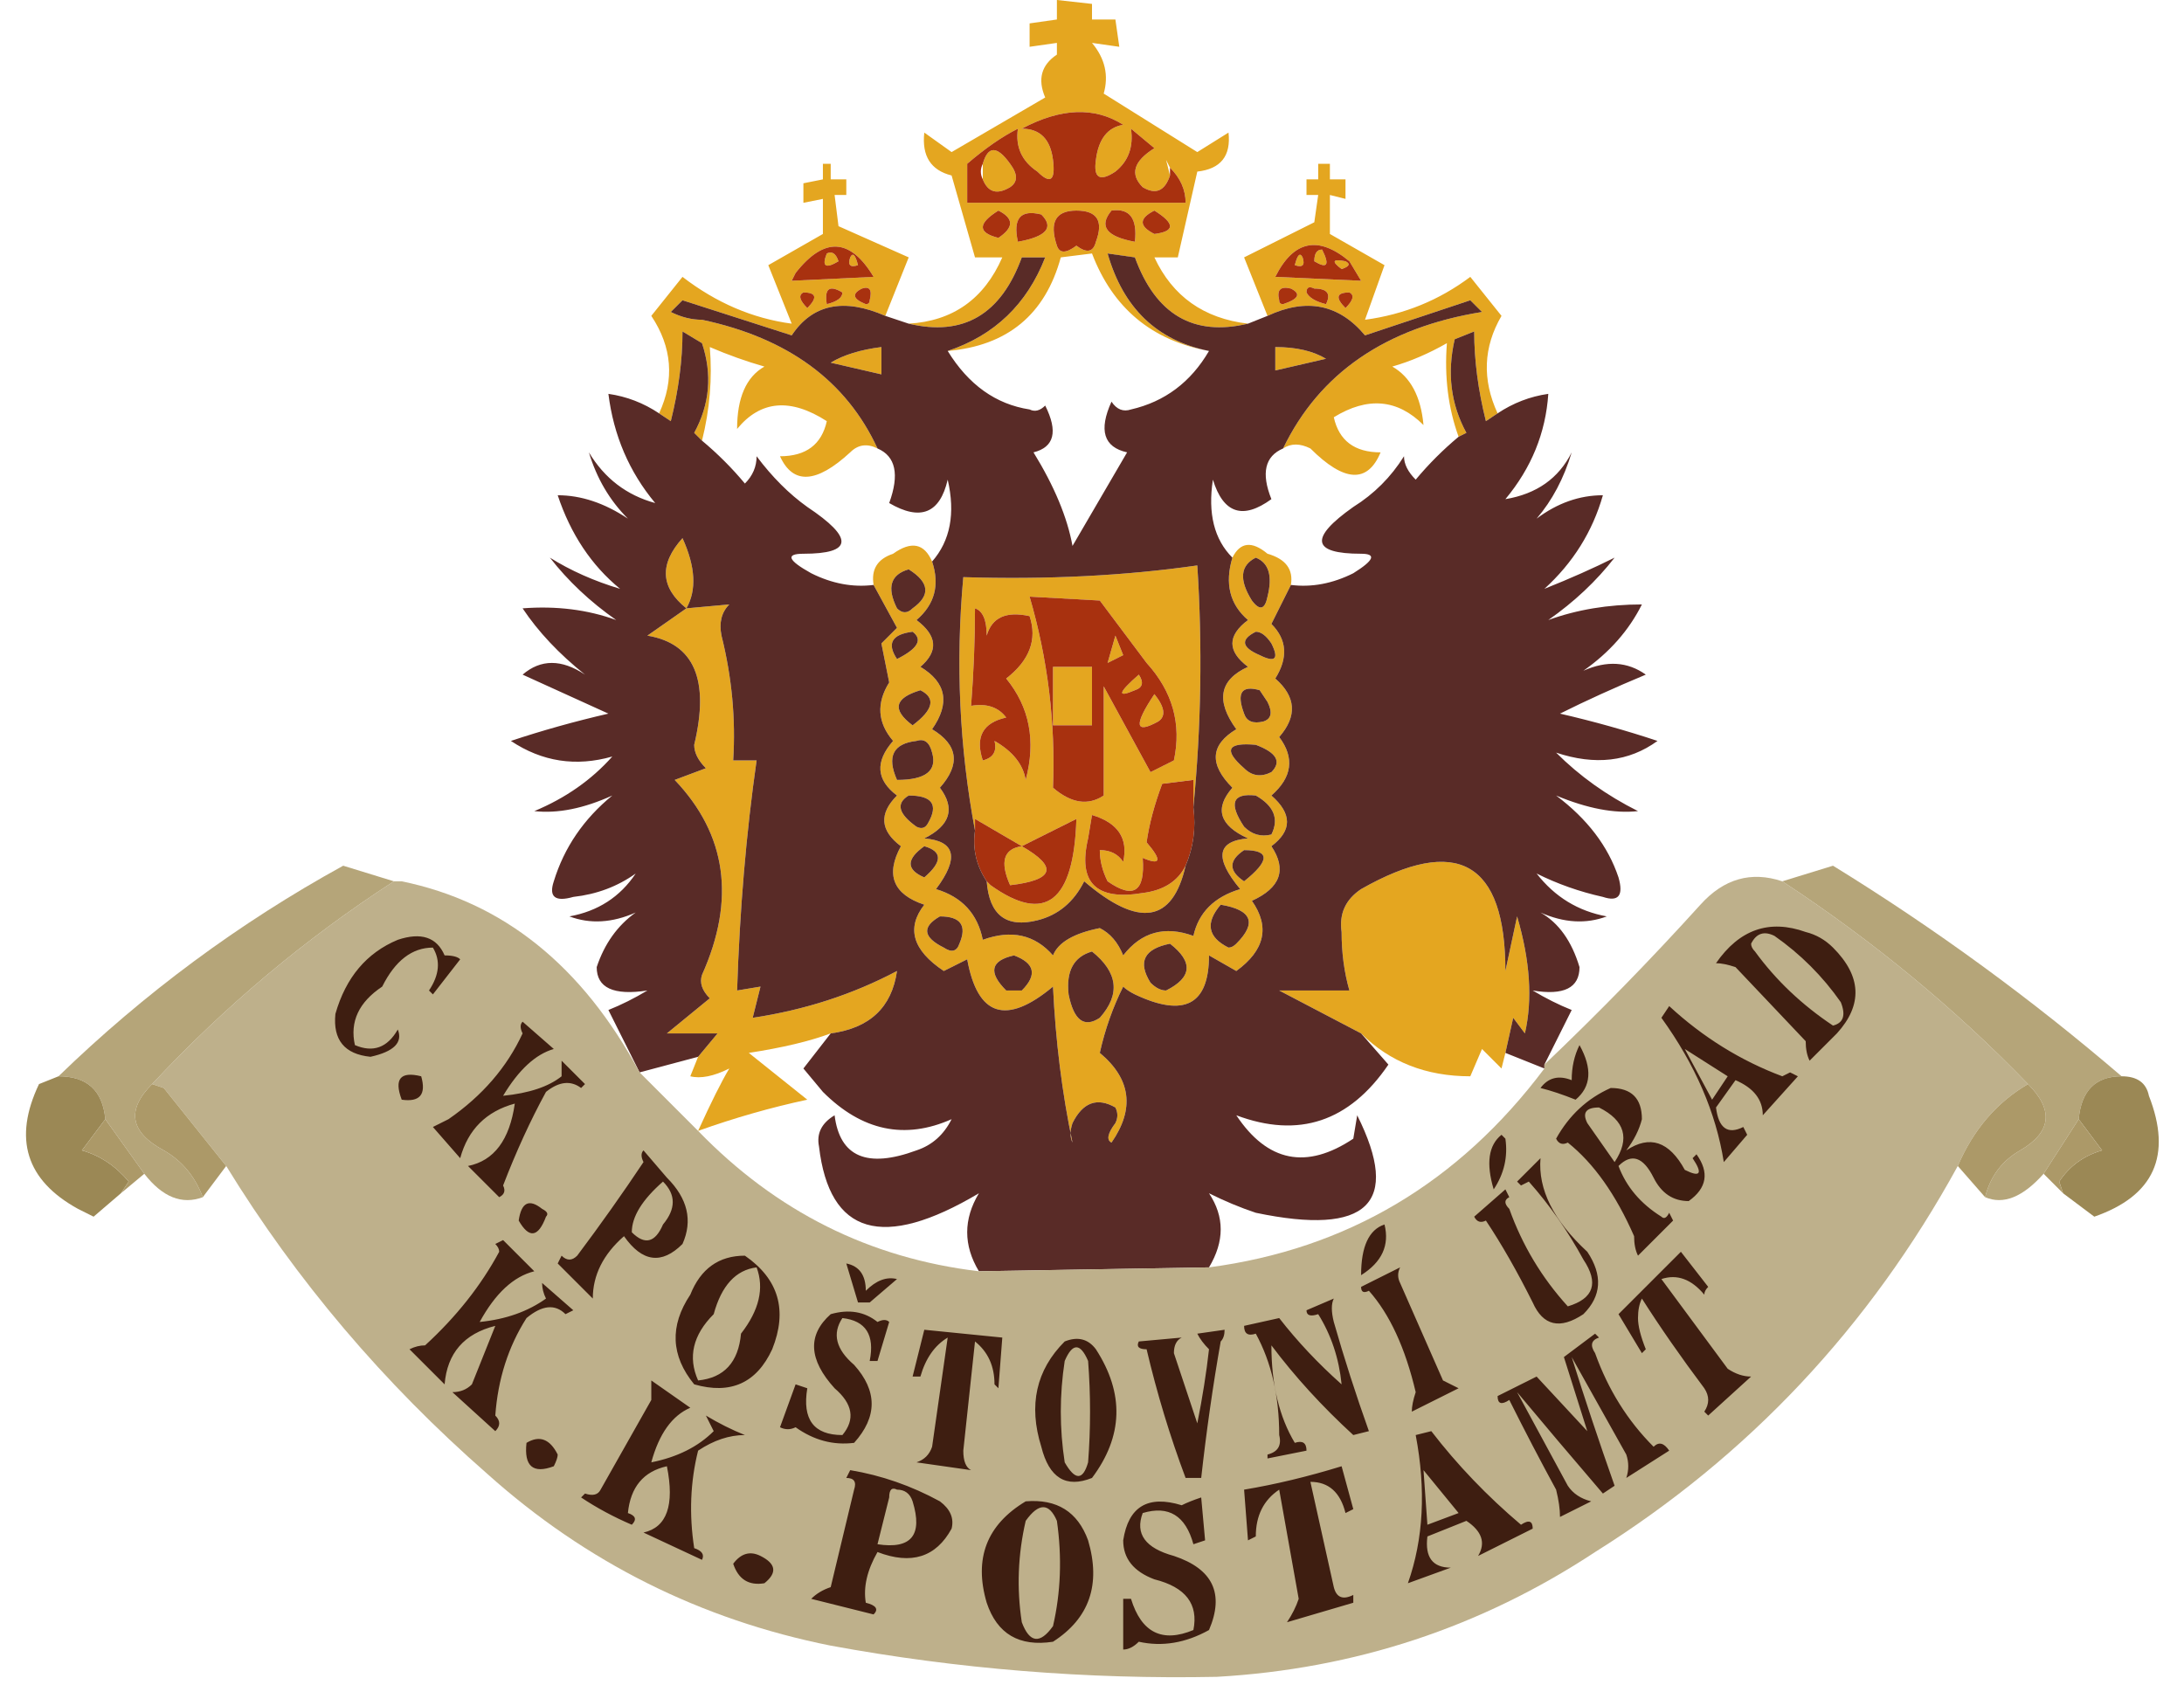
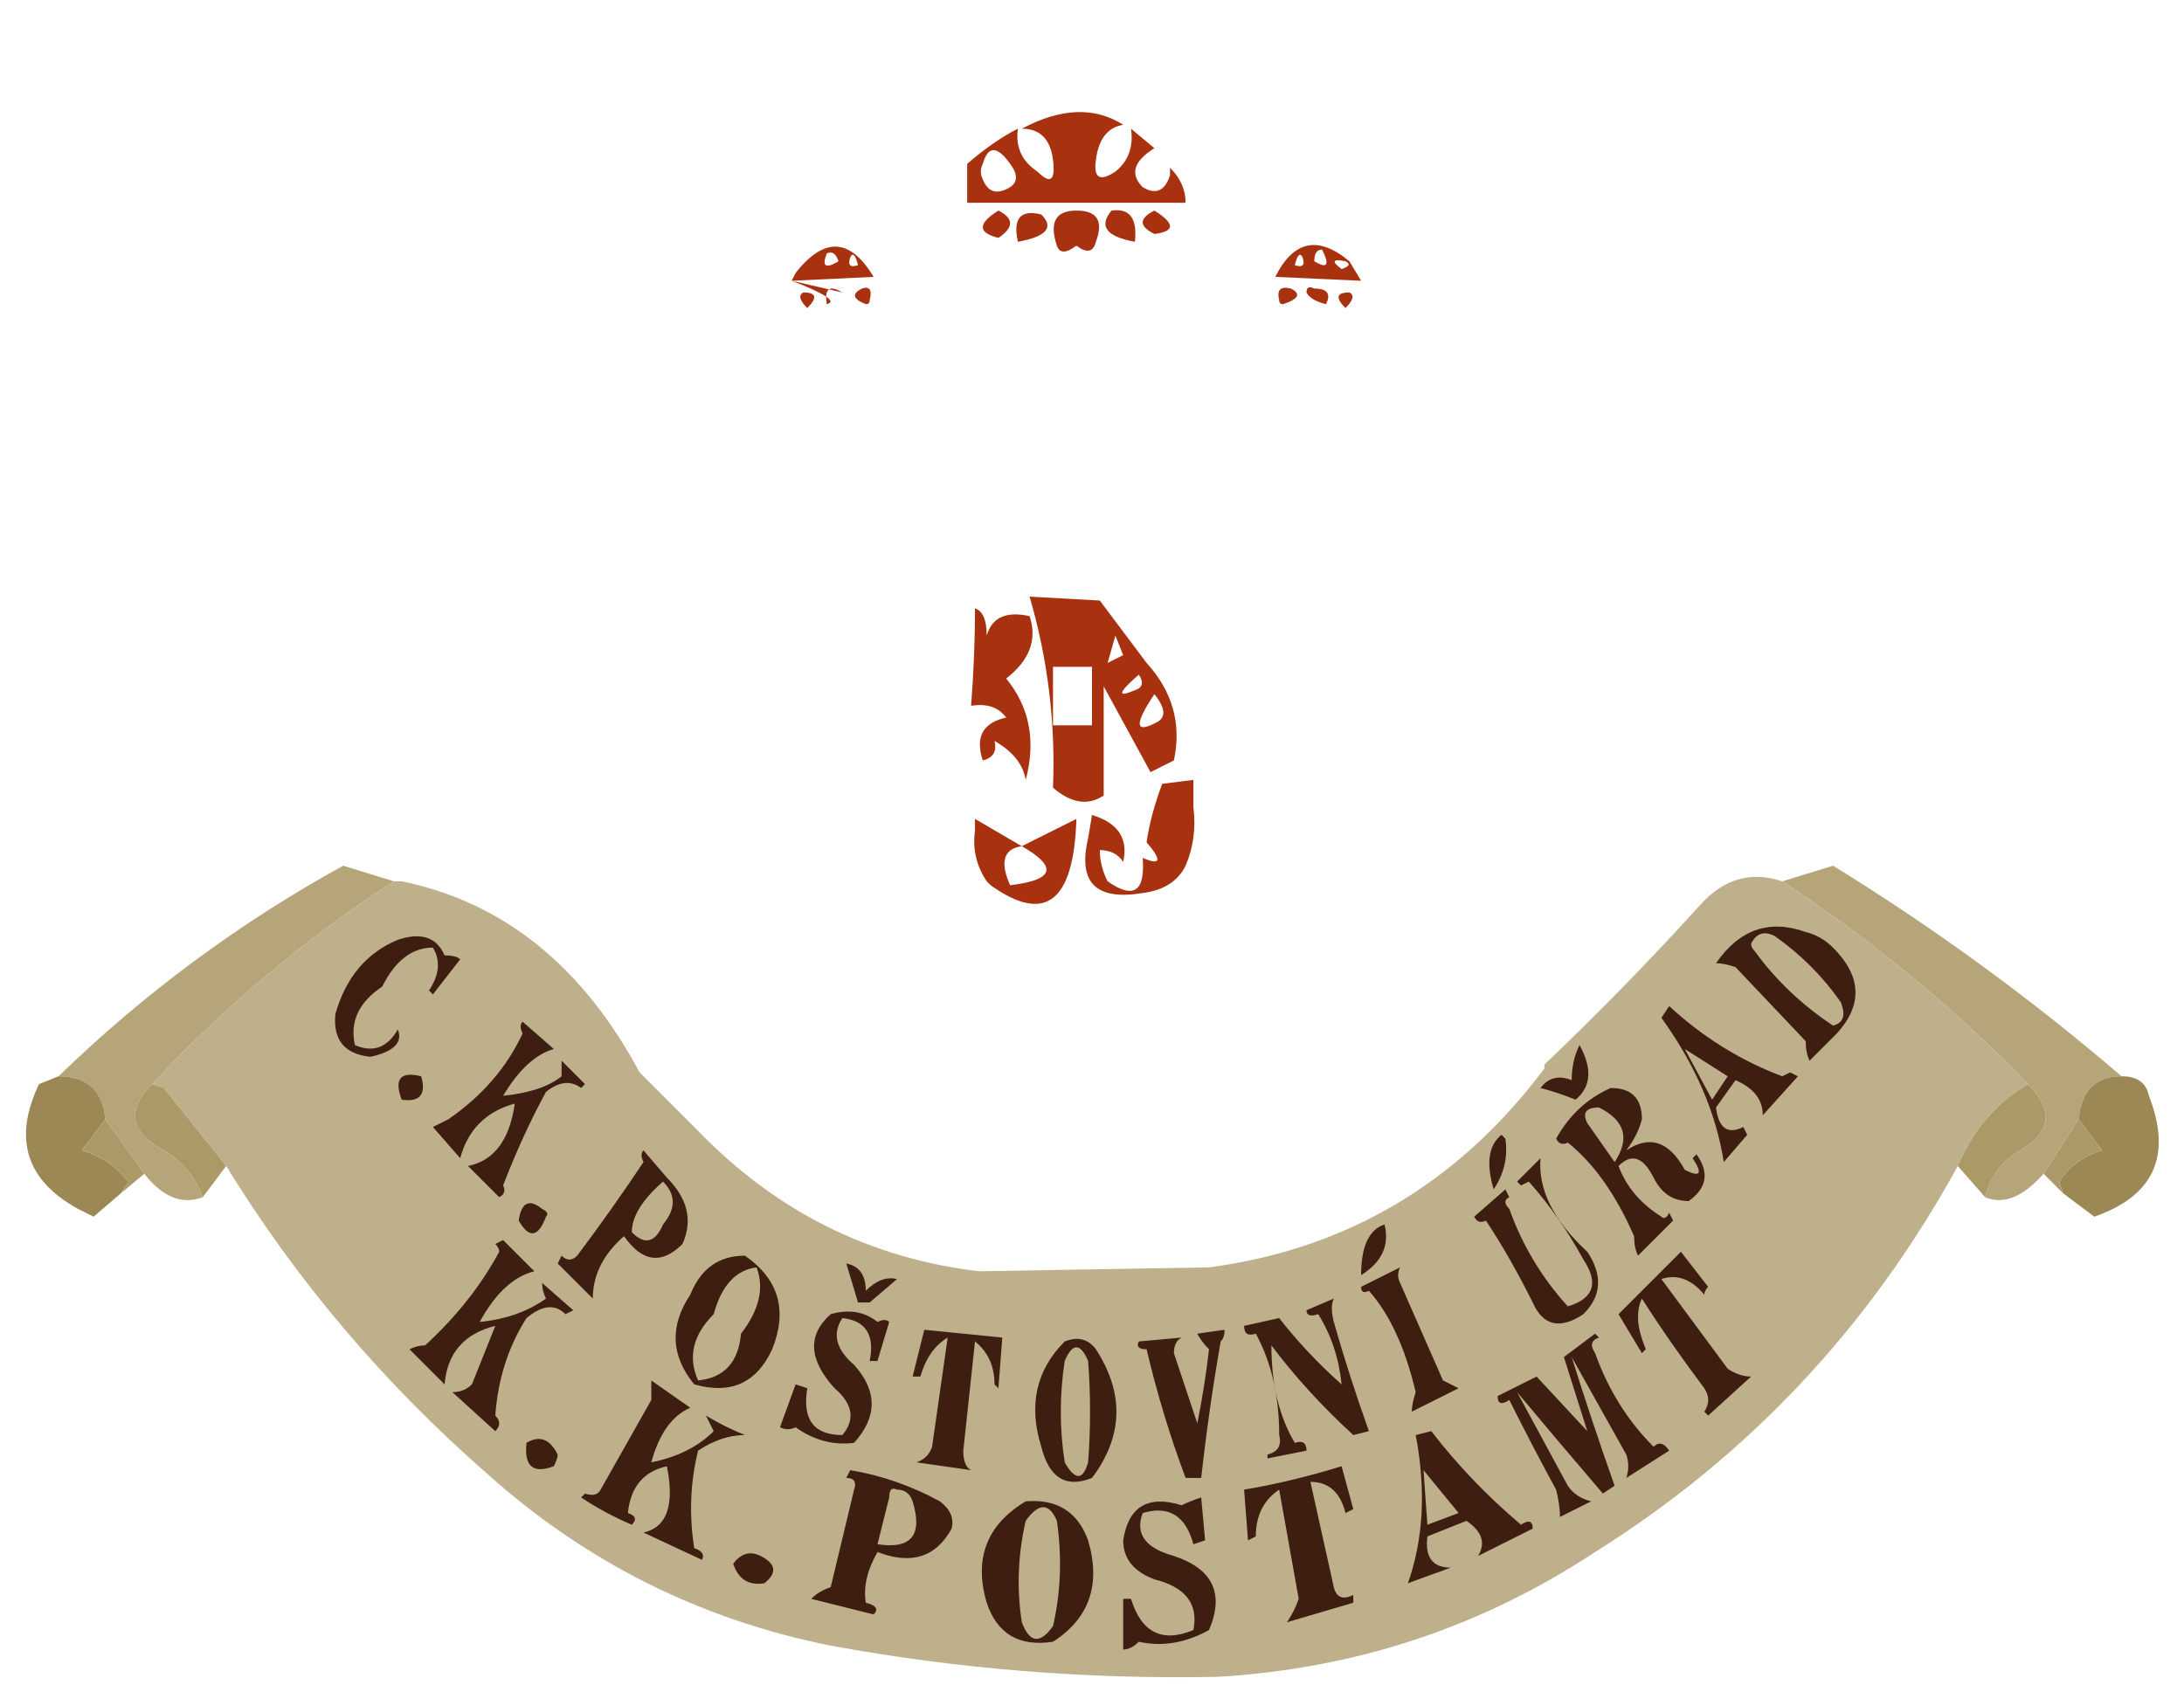
<svg xmlns="http://www.w3.org/2000/svg" height="21.6px" width="28.0px">
  <g transform="matrix(1.0, 0.0, 0.0, 1.0, 14.0, 10.75)">
-     <path d="M2.25 -6.7 L1.95 -7.45 2.85 -7.9 2.9 -8.25 2.75 -8.25 2.75 -8.45 2.9 -8.45 2.9 -8.65 3.05 -8.65 3.05 -8.45 3.25 -8.45 3.25 -8.2 3.05 -8.25 3.05 -7.75 3.75 -7.35 3.5 -6.65 Q4.25 -6.75 4.85 -7.2 L5.25 -6.7 Q4.9 -6.1 5.2 -5.45 L5.05 -5.35 Q4.9 -5.95 4.9 -6.5 L4.65 -6.4 Q4.5 -5.75 4.8 -5.2 L4.7 -5.15 Q4.5 -5.7 4.55 -6.35 4.2 -6.15 3.85 -6.05 4.2 -5.85 4.25 -5.3 3.75 -5.8 3.1 -5.4 3.2 -4.95 3.7 -4.95 3.45 -4.35 2.8 -5.0 2.6 -5.1 2.45 -5.0 3.15 -6.45 5.0 -6.75 L4.85 -6.9 3.5 -6.45 Q3.0 -7.05 2.25 -6.7 M-5.55 -5.45 Q-5.25 -6.1 -5.65 -6.7 L-5.25 -7.2 Q-4.6 -6.7 -3.85 -6.6 L-4.15 -7.35 -3.45 -7.75 -3.45 -8.2 -3.7 -8.15 -3.7 -8.4 -3.45 -8.45 -3.45 -8.65 -3.35 -8.65 -3.35 -8.45 -3.15 -8.45 -3.15 -8.25 -3.3 -8.25 -3.25 -7.85 -2.35 -7.45 -2.65 -6.7 Q-3.45 -7.05 -3.85 -6.45 L-5.25 -6.9 -5.4 -6.75 Q-5.2 -6.65 -5.0 -6.65 -3.35 -6.3 -2.75 -5.0 -2.95 -5.1 -3.1 -4.95 -3.75 -4.35 -4.0 -4.9 -3.5 -4.9 -3.4 -5.35 -4.1 -5.8 -4.55 -5.25 -4.55 -5.85 -4.2 -6.05 -4.55 -6.15 -4.9 -6.3 -4.85 -5.7 -5.0 -5.1 L-5.1 -5.2 Q-4.8 -5.75 -5.0 -6.35 L-5.25 -6.5 Q-5.25 -5.95 -5.4 -5.35 L-5.55 -5.45 M-2.35 -6.6 Q-1.5 -6.65 -1.15 -7.45 L-1.5 -7.45 -1.8 -8.5 Q-2.2 -8.6 -2.15 -9.05 L-1.8 -8.8 -0.6 -9.5 Q-0.75 -9.85 -0.45 -10.05 L-0.45 -10.2 -0.8 -10.15 -0.8 -10.45 -0.45 -10.5 -0.45 -10.75 0.0 -10.7 0.0 -10.5 0.3 -10.5 0.35 -10.15 0.0 -10.2 Q0.25 -9.9 0.15 -9.55 L1.35 -8.8 1.75 -9.05 Q1.8 -8.6 1.35 -8.55 L1.1 -7.45 0.8 -7.45 Q1.15 -6.7 2.0 -6.6 0.95 -6.35 0.55 -7.45 L0.2 -7.5 Q0.5 -6.45 1.5 -6.25 0.4 -6.45 0.0 -7.5 L-0.4 -7.45 Q-0.7 -6.35 -1.85 -6.25 -0.95 -6.55 -0.6 -7.45 L-0.9 -7.45 Q-1.3 -6.35 -2.35 -6.6 M1.0 -8.6 L0.95 -8.7 1.0 -8.5 Q0.9 -8.2 0.65 -8.35 0.4 -8.6 0.8 -8.85 L0.5 -9.1 Q0.55 -8.75 0.3 -8.55 0.0 -8.35 0.05 -8.7 0.1 -9.1 0.4 -9.15 -0.15 -9.5 -0.9 -9.1 -0.55 -9.1 -0.5 -8.7 -0.45 -8.3 -0.7 -8.55 -1.0 -8.75 -0.95 -9.1 -1.25 -8.95 -1.6 -8.65 L-1.6 -8.15 1.2 -8.15 Q1.2 -8.4 1.0 -8.6 M0.25 -8.05 Q0.0 -7.75 0.55 -7.65 0.6 -8.1 0.25 -8.05 M0.8 -8.05 Q0.5 -7.9 0.8 -7.75 1.2 -7.8 0.8 -8.05 M0.05 -7.65 Q0.2 -8.05 -0.2 -8.05 -0.6 -8.05 -0.45 -7.6 -0.4 -7.45 -0.2 -7.6 0.0 -7.45 0.05 -7.65 M2.4 -6.9 Q2.4 -6.85 2.45 -6.85 2.75 -6.95 2.55 -7.05 2.35 -7.1 2.4 -6.9 M2.6 -7.35 Q2.65 -7.55 2.7 -7.45 2.75 -7.3 2.6 -7.35 M2.85 -7.4 Q2.85 -7.55 2.95 -7.55 3.1 -7.25 2.85 -7.4 M3.25 -7.4 Q3.35 -7.35 3.2 -7.3 3.0 -7.45 3.25 -7.4 M3.45 -7.15 L3.3 -7.4 Q2.7 -7.9 2.35 -7.2 L3.45 -7.15 M2.75 -7.0 Q2.8 -6.9 3.0 -6.85 3.1 -7.05 2.85 -7.05 2.75 -7.1 2.75 -7.0 M3.3 -7.0 Q3.05 -7.0 3.25 -6.8 3.4 -6.95 3.3 -7.0 M2.55 -3.25 L2.3 -2.75 Q2.6 -2.45 2.35 -2.05 2.75 -1.7 2.4 -1.3 2.7 -0.9 2.3 -0.55 2.7 -0.2 2.3 0.1 2.6 0.55 2.05 0.8 2.4 1.3 1.85 1.7 L1.5 1.5 Q1.5 2.45 0.55 2.0 0.45 1.95 0.4 1.9 0.2 2.3 0.1 2.75 0.7 3.25 0.25 3.9 0.15 3.85 0.3 3.65 0.35 3.55 0.3 3.45 -0.05 3.25 -0.25 3.65 -0.3 3.8 -0.25 3.9 -0.45 2.95 -0.5 1.9 -1.4 2.65 -1.6 1.55 L-1.9 1.7 Q-2.5 1.3 -2.15 0.85 -2.75 0.65 -2.45 0.1 -2.85 -0.2 -2.5 -0.55 -2.9 -0.85 -2.55 -1.25 -2.85 -1.6 -2.6 -2.0 L-2.7 -2.5 -2.5 -2.7 -2.8 -3.25 Q-2.85 -3.55 -2.55 -3.65 -2.2 -3.9 -2.05 -3.55 -1.9 -3.1 -2.25 -2.8 -1.85 -2.5 -2.2 -2.2 -1.7 -1.9 -2.05 -1.4 -1.55 -1.1 -1.95 -0.65 -1.65 -0.25 -2.15 0.0 -1.55 0.05 -2.0 0.65 -1.5 0.8 -1.4 1.3 -0.85 1.1 -0.5 1.5 -0.4 1.25 0.1 1.15 0.3 1.25 0.4 1.5 0.75 1.05 1.3 1.25 1.4 0.8 1.9 0.65 1.4 0.05 2.0 0.0 1.45 -0.25 1.8 -0.65 1.35 -1.1 1.85 -1.4 1.45 -1.95 2.0 -2.2 1.6 -2.5 2.0 -2.8 1.65 -3.1 1.8 -3.6 1.95 -3.9 2.25 -3.65 2.6 -3.55 2.55 -3.25 M-1.5 -0.1 Q-1.8 -1.7 -1.65 -3.35 -0.05 -3.3 1.35 -3.5 1.45 -1.95 1.3 -0.4 L1.3 -0.75 0.9 -0.7 Q0.75 -0.3 0.7 0.05 1.0 0.4 0.65 0.25 0.7 0.9 0.2 0.55 0.1 0.35 0.1 0.15 0.3 0.15 0.4 0.3 0.5 -0.15 0.0 -0.3 L-0.05 0.0 Q-0.25 0.85 0.65 0.7 1.05 0.65 1.2 0.35 0.95 1.45 -0.1 0.55 -0.3 0.95 -0.7 1.05 -1.3 1.2 -1.35 0.55 L-1.3 0.6 Q-0.25 1.35 -0.2 -0.25 L-0.9 0.1 -1.5 -0.25 -1.5 -0.1 M2.25 -3.1 Q2.35 -3.5 2.1 -3.6 1.8 -3.45 2.05 -3.05 2.2 -2.85 2.25 -3.1 M2.25 -1.75 L2.15 -1.9 Q1.8 -2.0 1.95 -1.6 2.0 -1.45 2.2 -1.5 2.35 -1.55 2.25 -1.75 M2.15 -2.35 Q2.45 -2.2 2.3 -2.5 2.2 -2.65 2.1 -2.65 1.8 -2.5 2.15 -2.35 M0.2 -2.25 L0.3 -2.6 0.4 -2.35 0.2 -2.25 M0.7 -2.25 L0.1 -3.05 -0.8 -3.1 Q-0.45 -1.9 -0.5 -0.65 -0.15 -0.35 0.15 -0.55 L0.15 -1.95 0.75 -0.85 1.05 -1.0 Q1.2 -1.7 0.7 -2.25 M0.6 -2.1 Q0.7 -1.95 0.55 -1.9 0.2 -1.75 0.6 -2.1 M2.3 -0.05 Q2.45 -0.35 2.1 -0.55 1.65 -0.6 1.95 -0.15 2.1 0.0 2.3 -0.05 M2.3 -0.85 Q2.5 -1.05 2.1 -1.2 1.55 -1.25 1.95 -0.9 2.1 -0.75 2.3 -0.85 M0.85 -1.5 Q0.4 -1.25 0.8 -1.85 1.0 -1.6 0.85 -1.5 M0.0 -1.45 L-0.5 -1.45 -0.5 -2.2 0.0 -2.2 0.0 -1.45 M3.0 -6.15 L2.35 -6.0 2.35 -6.3 Q2.75 -6.3 3.0 -6.15 M5.3 2.75 L5.25 2.95 5.0 2.7 4.85 3.05 Q4.0 3.05 3.45 2.5 L2.4 1.95 3.3 1.95 Q3.2 1.6 3.2 1.2 3.15 0.85 3.45 0.65 5.3 -0.4 5.3 1.7 L5.45 1.0 Q5.7 1.85 5.55 2.5 L5.4 2.3 5.3 2.75 M0.1 2.3 Q0.5 1.85 0.0 1.45 -0.35 1.55 -0.3 2.0 -0.2 2.5 0.1 2.3 M1.0 1.35 Q0.5 1.45 0.75 1.85 0.85 1.95 0.95 1.95 1.45 1.7 1.0 1.35 M1.75 1.4 Q1.8 1.4 1.85 1.35 2.25 0.95 1.65 0.85 1.35 1.2 1.75 1.4 M1.95 0.15 Q1.65 0.35 1.95 0.55 2.45 0.15 1.95 0.15 M-3.85 -7.15 L-2.8 -7.2 Q-3.25 -7.95 -3.8 -7.25 L-3.85 -7.15 M-3.1 -7.45 Q-3.05 -7.55 -3.0 -7.35 -3.15 -7.3 -3.1 -7.45 M-3.4 -7.5 Q-3.3 -7.55 -3.25 -7.4 -3.5 -7.25 -3.4 -7.5 M-3.2 -7.0 Q-3.45 -7.15 -3.4 -6.85 -3.2 -6.9 -3.2 -7.0 M-3.5 -7.4 Q-3.8 -7.25 -3.5 -7.4 M-2.85 -6.9 Q-2.8 -7.1 -2.95 -7.05 -3.15 -6.95 -2.9 -6.85 -2.85 -6.85 -2.85 -6.9 M-1.2 -7.7 Q-0.9 -7.9 -1.2 -8.05 -1.6 -7.8 -1.2 -7.7 M-0.65 -8.0 Q-1.05 -8.1 -0.95 -7.65 -0.4 -7.75 -0.65 -8.0 M-3.65 -6.8 Q-3.45 -7.0 -3.7 -7.0 -3.8 -6.95 -3.65 -6.8 M-1.4 -8.65 Q-1.3 -9.0 -1.05 -8.65 -0.9 -8.45 -1.05 -8.35 -1.3 -8.2 -1.4 -8.45 L-1.4 -8.65 M-5.05 2.8 L-4.8 2.5 -5.45 2.5 -4.9 2.05 Q-5.05 1.9 -5.0 1.75 -4.35 0.3 -5.35 -0.75 L-4.95 -0.9 Q-5.1 -1.05 -5.1 -1.2 -4.8 -2.45 -5.7 -2.6 L-5.2 -2.95 Q-5.7 -3.35 -5.25 -3.85 -5.0 -3.3 -5.2 -2.95 L-4.65 -3.0 Q-4.8 -2.85 -4.75 -2.6 -4.55 -1.8 -4.6 -1.0 L-4.3 -1.0 Q-4.5 0.4 -4.55 1.95 L-4.25 1.9 -4.35 2.3 Q-3.35 2.15 -2.5 1.7 -2.6 2.4 -3.35 2.5 -3.75 2.65 -4.4 2.75 L-3.65 3.35 Q-4.35 3.5 -5.05 3.75 -4.8 3.2 -4.65 2.95 -4.95 3.1 -5.15 3.05 L-5.05 2.8 M-2.7 -5.95 L-3.35 -6.1 Q-3.1 -6.25 -2.7 -6.3 L-2.7 -5.95 M-1.1 -2.05 Q-0.65 -2.4 -0.8 -2.85 -1.25 -2.95 -1.35 -2.6 -1.35 -2.9 -1.5 -2.95 -1.5 -2.35 -1.55 -1.7 -1.25 -1.75 -1.1 -1.55 -1.55 -1.45 -1.4 -1.0 -1.2 -1.05 -1.25 -1.25 -0.9 -1.05 -0.85 -0.75 -0.65 -1.5 -1.1 -2.05 M-2.2 -1.9 Q-2.7 -1.75 -2.3 -1.45 -1.9 -1.75 -2.2 -1.9 M-2.35 -0.55 Q-2.6 -0.4 -2.25 -0.15 -2.15 -0.1 -2.1 -0.2 -1.9 -0.55 -2.35 -0.55 M-2.05 -1.1 Q-2.1 -1.3 -2.25 -1.25 -2.7 -1.2 -2.5 -0.75 -1.95 -0.75 -2.05 -1.1 M-2.5 -2.3 Q-2.1 -2.5 -2.3 -2.65 -2.7 -2.6 -2.5 -2.3 M-2.5 -2.95 Q-2.4 -2.85 -2.3 -2.95 -1.95 -3.2 -2.35 -3.45 -2.7 -3.35 -2.5 -2.95 M-0.9 0.1 Q-0.2 0.5 -1.05 0.6 -1.25 0.15 -0.9 0.1 M-1.1 1.95 L-0.9 1.95 Q-0.6 1.65 -1.0 1.5 -1.45 1.6 -1.1 1.95 M-1.95 1.0 Q-2.3 1.2 -1.9 1.4 -1.75 1.5 -1.7 1.35 -1.55 1.0 -1.95 1.0 M-2.15 0.5 Q-1.8 0.2 -2.15 0.1 -2.5 0.35 -2.15 0.5" fill="#e4a620" fill-rule="evenodd" stroke="none" />
-     <path d="M1.0 -8.6 Q1.2 -8.4 1.2 -8.15 L-1.6 -8.15 -1.6 -8.65 Q-1.25 -8.95 -0.95 -9.1 -1.0 -8.75 -0.7 -8.55 -0.45 -8.3 -0.5 -8.7 -0.55 -9.1 -0.9 -9.1 -0.15 -9.5 0.4 -9.15 0.1 -9.1 0.05 -8.7 0.0 -8.35 0.3 -8.55 0.55 -8.75 0.5 -9.1 L0.8 -8.85 Q0.4 -8.6 0.65 -8.35 0.9 -8.2 1.0 -8.5 L1.0 -8.6 M0.8 -8.05 Q1.2 -7.8 0.8 -7.75 0.5 -7.9 0.8 -8.05 M0.25 -8.05 Q0.6 -8.1 0.55 -7.65 0.0 -7.75 0.25 -8.05 M2.4 -6.9 Q2.35 -7.1 2.55 -7.05 2.75 -6.95 2.45 -6.85 2.4 -6.85 2.4 -6.9 M0.05 -7.65 Q0.0 -7.45 -0.2 -7.6 -0.4 -7.45 -0.45 -7.6 -0.6 -8.05 -0.2 -8.05 0.2 -8.05 0.05 -7.65 M3.45 -7.15 L2.35 -7.2 Q2.7 -7.9 3.3 -7.4 L3.45 -7.15 M3.25 -7.4 Q3.0 -7.45 3.2 -7.3 3.35 -7.35 3.25 -7.4 M2.85 -7.4 Q3.1 -7.25 2.95 -7.55 2.85 -7.55 2.85 -7.4 M2.6 -7.35 Q2.75 -7.3 2.7 -7.45 2.65 -7.55 2.6 -7.35 M3.3 -7.0 Q3.4 -6.95 3.25 -6.8 3.05 -7.0 3.3 -7.0 M2.75 -7.0 Q2.75 -7.1 2.85 -7.05 3.1 -7.05 3.0 -6.85 2.8 -6.9 2.75 -7.0 M-1.5 -0.1 L-1.5 -0.25 -0.9 0.1 -0.2 -0.25 Q-0.25 1.35 -1.3 0.6 L-1.35 0.55 Q-1.55 0.25 -1.5 -0.1 M1.2 0.35 Q1.05 0.65 0.65 0.7 -0.25 0.85 -0.05 0.0 L0.0 -0.3 Q0.5 -0.15 0.4 0.3 0.3 0.15 0.1 0.15 0.1 0.35 0.2 0.55 0.7 0.9 0.65 0.25 1.0 0.4 0.7 0.05 0.75 -0.3 0.9 -0.7 L1.3 -0.75 1.3 -0.4 Q1.35 0.0 1.2 0.35 M0.6 -2.1 Q0.2 -1.75 0.55 -1.9 0.7 -1.95 0.6 -2.1 M0.7 -2.25 Q1.2 -1.7 1.05 -1.0 L0.75 -0.85 0.15 -1.95 0.15 -0.55 Q-0.15 -0.35 -0.5 -0.65 -0.45 -1.9 -0.8 -3.1 L0.1 -3.05 0.7 -2.25 M0.2 -2.25 L0.4 -2.35 0.3 -2.6 0.2 -2.25 M0.0 -1.45 L0.0 -2.2 -0.5 -2.2 -0.5 -1.45 0.0 -1.45 M0.85 -1.5 Q1.0 -1.6 0.8 -1.85 0.4 -1.25 0.85 -1.5 M-3.4 -7.5 Q-3.5 -7.25 -3.25 -7.4 -3.3 -7.55 -3.4 -7.5 M-3.1 -7.45 Q-3.15 -7.3 -3.0 -7.35 -3.05 -7.55 -3.1 -7.45 M-3.85 -7.15 L-3.8 -7.25 Q-3.25 -7.95 -2.8 -7.2 L-3.85 -7.15 M-3.2 -7.0 Q-3.2 -6.9 -3.4 -6.85 -3.45 -7.15 -3.2 -7.0 M-2.85 -6.9 Q-2.85 -6.85 -2.9 -6.85 -3.15 -6.95 -2.95 -7.05 -2.8 -7.1 -2.85 -6.9 M-3.5 -7.4 Q-3.8 -7.25 -3.5 -7.4 M-3.65 -6.8 Q-3.8 -6.95 -3.7 -7.0 -3.45 -7.0 -3.65 -6.8 M-0.65 -8.0 Q-0.4 -7.75 -0.95 -7.65 -1.05 -8.1 -0.65 -8.0 M-1.2 -7.7 Q-1.6 -7.8 -1.2 -8.05 -0.9 -7.9 -1.2 -7.7 M-1.4 -8.45 Q-1.3 -8.2 -1.05 -8.35 -0.9 -8.45 -1.05 -8.65 -1.3 -9.0 -1.4 -8.65 -1.45 -8.55 -1.4 -8.45 M-1.1 -2.05 Q-0.65 -1.5 -0.85 -0.75 -0.9 -1.05 -1.25 -1.25 -1.2 -1.05 -1.4 -1.0 -1.55 -1.45 -1.1 -1.55 -1.25 -1.75 -1.55 -1.7 -1.5 -2.35 -1.5 -2.95 -1.35 -2.9 -1.35 -2.6 -1.25 -2.95 -0.8 -2.85 -0.65 -2.4 -1.1 -2.05 M-0.9 0.1 Q-1.25 0.15 -1.05 0.6 -0.2 0.5 -0.9 0.1" fill="#a8310f" fill-rule="evenodd" stroke="none" />
-     <path d="M2.25 -6.7 Q3.0 -7.05 3.5 -6.45 L4.85 -6.9 5.0 -6.75 Q3.15 -6.45 2.45 -5.0 2.1 -4.85 2.3 -4.35 1.75 -3.95 1.55 -4.6 1.45 -3.95 1.8 -3.6 1.65 -3.1 2.0 -2.8 1.6 -2.5 2.0 -2.2 1.45 -1.95 1.85 -1.4 1.35 -1.1 1.8 -0.65 1.45 -0.25 2.0 0.0 1.4 0.05 1.9 0.65 1.4 0.8 1.3 1.25 0.75 1.05 0.4 1.5 0.3 1.25 0.1 1.15 -0.4 1.25 -0.5 1.5 -0.85 1.1 -1.4 1.3 -1.5 0.8 -2.0 0.65 -1.55 0.05 -2.15 0.0 -1.65 -0.25 -1.95 -0.65 -1.55 -1.1 -2.05 -1.4 -1.7 -1.9 -2.2 -2.2 -1.85 -2.5 -2.25 -2.8 -1.9 -3.1 -2.05 -3.55 -1.7 -3.95 -1.85 -4.6 -2.0 -3.95 -2.6 -4.3 -2.4 -4.85 -2.75 -5.0 -3.35 -6.3 -5.0 -6.65 -5.2 -6.65 -5.4 -6.75 L-5.25 -6.9 -3.85 -6.45 Q-3.45 -7.05 -2.65 -6.7 L-2.35 -6.6 Q-1.3 -6.35 -0.9 -7.45 L-0.6 -7.45 Q-0.95 -6.55 -1.85 -6.25 -1.45 -5.6 -0.8 -5.5 -0.7 -5.45 -0.6 -5.55 -0.35 -5.05 -0.75 -4.95 -0.35 -4.3 -0.25 -3.75 L0.45 -4.95 Q0.0 -5.05 0.25 -5.6 0.35 -5.45 0.5 -5.5 1.15 -5.65 1.5 -6.25 0.5 -6.45 0.2 -7.5 L0.55 -7.45 Q0.95 -6.35 2.0 -6.6 L2.25 -6.7 M4.7 -5.15 L4.8 -5.2 Q4.5 -5.75 4.65 -6.4 L4.9 -6.5 Q4.9 -5.95 5.05 -5.35 L5.2 -5.45 Q5.5 -5.65 5.85 -5.7 5.8 -4.95 5.3 -4.35 5.9 -4.45 6.15 -4.95 6.0 -4.45 5.7 -4.1 6.1 -4.4 6.55 -4.4 6.35 -3.7 5.8 -3.2 6.3 -3.4 6.7 -3.6 6.35 -3.15 5.85 -2.8 6.4 -3.0 7.05 -3.0 6.8 -2.5 6.3 -2.15 6.75 -2.35 7.1 -2.1 6.5 -1.85 6.0 -1.6 6.65 -1.45 7.25 -1.25 6.7 -0.85 5.95 -1.1 6.4 -0.65 7.0 -0.35 6.55 -0.3 5.95 -0.55 6.55 -0.1 6.75 0.5 6.85 0.85 6.55 0.75 6.1 0.65 5.7 0.45 6.05 0.9 6.6 1.0 6.2 1.15 5.75 0.95 6.1 1.15 6.25 1.65 6.25 2.05 5.65 1.95 5.9 2.1 6.15 2.2 L5.8 2.9 5.8 2.95 5.3 2.75 5.4 2.3 5.55 2.5 Q5.7 1.85 5.45 1.0 L5.3 1.7 Q5.3 -0.4 3.45 0.65 3.15 0.85 3.2 1.2 3.2 1.6 3.3 1.95 L2.4 1.95 3.45 2.5 3.8 2.9 Q3.05 4.0 1.85 3.55 2.45 4.45 3.35 3.85 L3.4 3.55 Q4.25 5.25 2.1 4.8 1.8 4.7 1.5 4.55 1.8 5.0 1.5 5.5 L-1.45 5.55 Q-1.75 5.05 -1.45 4.55 -3.3 5.65 -3.5 3.95 -3.55 3.7 -3.3 3.55 -3.2 4.35 -2.25 4.0 -1.95 3.9 -1.8 3.6 -2.7 4.0 -3.45 3.25 L-3.7 2.95 -3.35 2.5 Q-2.6 2.4 -2.5 1.7 -3.35 2.15 -4.35 2.3 L-4.25 1.9 -4.55 1.95 Q-4.5 0.4 -4.3 -1.0 L-4.6 -1.0 Q-4.55 -1.8 -4.75 -2.6 -4.8 -2.85 -4.65 -3.0 L-5.2 -2.95 Q-5.0 -3.3 -5.25 -3.85 -5.7 -3.35 -5.2 -2.95 L-5.7 -2.6 Q-4.8 -2.45 -5.1 -1.2 -5.1 -1.05 -4.95 -0.9 L-5.35 -0.75 Q-4.35 0.3 -5.0 1.75 -5.05 1.9 -4.9 2.05 L-5.45 2.5 -4.8 2.5 -5.05 2.8 -5.8 3.0 -6.2 2.2 Q-5.95 2.1 -5.7 1.95 -6.35 2.05 -6.35 1.65 -6.2 1.2 -5.85 0.95 -6.3 1.15 -6.7 1.0 -6.15 0.9 -5.85 0.45 -6.2 0.7 -6.65 0.75 -7.0 0.85 -6.9 0.55 -6.7 -0.1 -6.15 -0.55 -6.7 -0.3 -7.15 -0.35 -6.55 -0.6 -6.15 -1.05 -6.85 -0.85 -7.45 -1.25 -6.85 -1.45 -6.2 -1.6 -6.75 -1.85 -7.3 -2.1 -6.95 -2.4 -6.5 -2.1 -7.0 -2.5 -7.3 -2.95 -6.65 -3.0 -6.1 -2.8 -6.6 -3.15 -6.95 -3.6 -6.55 -3.35 -6.05 -3.2 -6.6 -3.65 -6.85 -4.4 -6.4 -4.4 -5.95 -4.1 -6.3 -4.45 -6.45 -4.95 -6.15 -4.45 -5.6 -4.3 -6.1 -4.9 -6.2 -5.7 -5.85 -5.65 -5.55 -5.45 L-5.4 -5.35 Q-5.25 -5.95 -5.25 -6.5 L-5.0 -6.35 Q-4.8 -5.75 -5.1 -5.2 L-5.0 -5.1 Q-4.7 -4.85 -4.45 -4.55 -4.3 -4.7 -4.3 -4.9 -4.0 -4.5 -3.65 -4.25 -2.75 -3.65 -3.7 -3.65 -4.05 -3.65 -3.6 -3.4 -3.2 -3.2 -2.8 -3.25 L-2.5 -2.7 -2.7 -2.5 -2.6 -2.0 Q-2.85 -1.6 -2.55 -1.25 -2.9 -0.85 -2.5 -0.55 -2.85 -0.2 -2.45 0.1 -2.75 0.65 -2.15 0.85 -2.5 1.3 -1.9 1.7 L-1.6 1.55 Q-1.4 2.65 -0.5 1.9 -0.45 2.95 -0.25 3.9 -0.3 3.8 -0.25 3.65 -0.05 3.25 0.3 3.45 0.35 3.55 0.3 3.65 0.15 3.85 0.25 3.9 0.7 3.25 0.1 2.75 0.2 2.3 0.4 1.9 0.45 1.95 0.55 2.0 1.5 2.45 1.5 1.5 L1.85 1.7 Q2.4 1.3 2.05 0.8 2.6 0.55 2.3 0.1 2.7 -0.2 2.3 -0.55 2.7 -0.9 2.4 -1.3 2.75 -1.7 2.35 -2.05 2.6 -2.45 2.3 -2.75 L2.55 -3.25 Q2.95 -3.2 3.35 -3.4 3.75 -3.65 3.45 -3.65 2.5 -3.65 3.35 -4.25 3.75 -4.5 4.0 -4.9 4.0 -4.75 4.15 -4.6 4.4 -4.9 4.7 -5.15 M2.25 -3.1 Q2.2 -2.85 2.05 -3.05 1.8 -3.45 2.1 -3.6 2.35 -3.5 2.25 -3.1 M1.3 -0.4 Q1.45 -1.95 1.35 -3.5 -0.05 -3.3 -1.65 -3.35 -1.8 -1.7 -1.5 -0.1 -1.55 0.25 -1.35 0.55 -1.3 1.2 -0.7 1.05 -0.3 0.95 -0.1 0.55 0.95 1.45 1.2 0.35 1.35 0.0 1.3 -0.4 M2.15 -2.35 Q1.8 -2.5 2.1 -2.65 2.2 -2.65 2.3 -2.5 2.45 -2.2 2.15 -2.35 M2.25 -1.75 Q2.35 -1.55 2.2 -1.5 2.0 -1.45 1.95 -1.6 1.8 -2.0 2.15 -1.9 L2.25 -1.75 M2.3 -0.85 Q2.1 -0.75 1.95 -0.9 1.55 -1.25 2.1 -1.2 2.5 -1.05 2.3 -0.85 M2.3 -0.05 Q2.1 0.0 1.95 -0.15 1.65 -0.6 2.1 -0.55 2.45 -0.35 2.3 -0.05 M3.0 -6.15 Q2.75 -6.3 2.35 -6.3 L2.35 -6.0 3.0 -6.15 M1.95 0.15 Q2.45 0.15 1.95 0.55 1.65 0.35 1.95 0.15 M1.75 1.4 Q1.35 1.2 1.65 0.85 2.25 0.95 1.85 1.35 1.8 1.4 1.75 1.4 M1.0 1.35 Q1.45 1.7 0.95 1.95 0.85 1.95 0.75 1.85 0.5 1.45 1.0 1.35 M0.1 2.3 Q-0.2 2.5 -0.3 2.0 -0.35 1.55 0.0 1.45 0.5 1.85 0.1 2.3 M-2.7 -5.95 L-2.7 -6.3 Q-3.1 -6.25 -3.35 -6.1 L-2.7 -5.95 M-2.5 -2.95 Q-2.7 -3.35 -2.35 -3.45 -1.95 -3.2 -2.3 -2.95 -2.4 -2.85 -2.5 -2.95 M-2.5 -2.3 Q-2.7 -2.6 -2.3 -2.65 -2.1 -2.5 -2.5 -2.3 M-2.05 -1.1 Q-1.95 -0.75 -2.5 -0.75 -2.7 -1.2 -2.25 -1.25 -2.1 -1.3 -2.05 -1.1 M-2.35 -0.55 Q-1.9 -0.55 -2.1 -0.2 -2.15 -0.1 -2.25 -0.15 -2.6 -0.4 -2.35 -0.55 M-2.2 -1.9 Q-1.9 -1.75 -2.3 -1.45 -2.7 -1.75 -2.2 -1.9 M-2.15 0.5 Q-2.5 0.35 -2.15 0.1 -1.8 0.2 -2.15 0.5 M-1.95 1.0 Q-1.55 1.0 -1.7 1.35 -1.75 1.5 -1.9 1.4 -2.3 1.2 -1.95 1.0 M-1.1 1.95 Q-1.45 1.6 -1.0 1.5 -0.6 1.65 -0.9 1.95 L-1.1 1.95" fill="#592b27" fill-rule="evenodd" stroke="none" />
+     <path d="M1.0 -8.6 Q1.2 -8.4 1.2 -8.15 L-1.6 -8.15 -1.6 -8.65 Q-1.25 -8.95 -0.95 -9.1 -1.0 -8.75 -0.7 -8.55 -0.45 -8.3 -0.5 -8.7 -0.55 -9.1 -0.9 -9.1 -0.15 -9.5 0.4 -9.15 0.1 -9.1 0.05 -8.7 0.0 -8.35 0.3 -8.55 0.55 -8.75 0.5 -9.1 L0.8 -8.85 Q0.4 -8.6 0.65 -8.35 0.9 -8.2 1.0 -8.5 L1.0 -8.6 M0.8 -8.05 Q1.2 -7.8 0.8 -7.75 0.5 -7.9 0.8 -8.05 M0.25 -8.05 Q0.6 -8.1 0.55 -7.65 0.0 -7.75 0.25 -8.05 M2.4 -6.9 Q2.35 -7.1 2.55 -7.05 2.75 -6.95 2.45 -6.85 2.4 -6.85 2.4 -6.9 M0.05 -7.65 Q0.0 -7.45 -0.2 -7.6 -0.4 -7.45 -0.45 -7.6 -0.6 -8.05 -0.2 -8.05 0.2 -8.05 0.05 -7.65 M3.45 -7.15 L2.35 -7.2 Q2.7 -7.9 3.3 -7.4 L3.45 -7.15 M3.25 -7.4 Q3.0 -7.45 3.2 -7.3 3.35 -7.35 3.25 -7.4 M2.85 -7.4 Q3.1 -7.25 2.95 -7.55 2.85 -7.55 2.85 -7.4 M2.6 -7.35 Q2.75 -7.3 2.7 -7.45 2.65 -7.55 2.6 -7.35 M3.3 -7.0 Q3.4 -6.95 3.25 -6.8 3.05 -7.0 3.3 -7.0 M2.75 -7.0 Q2.75 -7.1 2.85 -7.05 3.1 -7.05 3.0 -6.85 2.8 -6.9 2.75 -7.0 M-1.5 -0.1 L-1.5 -0.25 -0.9 0.1 -0.2 -0.25 Q-0.25 1.35 -1.3 0.6 L-1.35 0.55 Q-1.55 0.25 -1.5 -0.1 M1.2 0.35 Q1.05 0.65 0.65 0.7 -0.25 0.85 -0.05 0.0 L0.0 -0.3 Q0.5 -0.15 0.4 0.3 0.3 0.15 0.1 0.15 0.1 0.35 0.2 0.55 0.7 0.9 0.65 0.25 1.0 0.4 0.7 0.05 0.75 -0.3 0.9 -0.7 L1.3 -0.75 1.3 -0.4 Q1.35 0.0 1.2 0.35 M0.6 -2.1 Q0.2 -1.75 0.55 -1.9 0.7 -1.95 0.6 -2.1 M0.7 -2.25 Q1.2 -1.7 1.05 -1.0 L0.75 -0.85 0.15 -1.95 0.15 -0.55 Q-0.15 -0.35 -0.5 -0.65 -0.45 -1.9 -0.8 -3.1 L0.1 -3.05 0.7 -2.25 M0.2 -2.25 L0.4 -2.35 0.3 -2.6 0.2 -2.25 M0.0 -1.45 L0.0 -2.2 -0.5 -2.2 -0.5 -1.45 0.0 -1.45 M0.85 -1.5 Q1.0 -1.6 0.8 -1.85 0.4 -1.25 0.85 -1.5 M-3.4 -7.5 Q-3.5 -7.25 -3.25 -7.4 -3.3 -7.55 -3.4 -7.5 M-3.1 -7.45 Q-3.15 -7.3 -3.0 -7.35 -3.05 -7.55 -3.1 -7.45 M-3.85 -7.15 L-3.8 -7.25 Q-3.25 -7.95 -2.8 -7.2 L-3.85 -7.15 Q-3.2 -6.9 -3.4 -6.85 -3.45 -7.15 -3.2 -7.0 M-2.85 -6.9 Q-2.85 -6.85 -2.9 -6.85 -3.15 -6.95 -2.95 -7.05 -2.8 -7.1 -2.85 -6.9 M-3.5 -7.4 Q-3.8 -7.25 -3.5 -7.4 M-3.65 -6.8 Q-3.8 -6.95 -3.7 -7.0 -3.45 -7.0 -3.65 -6.8 M-0.65 -8.0 Q-0.4 -7.75 -0.95 -7.65 -1.05 -8.1 -0.65 -8.0 M-1.2 -7.7 Q-1.6 -7.8 -1.2 -8.05 -0.9 -7.9 -1.2 -7.7 M-1.4 -8.45 Q-1.3 -8.2 -1.05 -8.35 -0.9 -8.45 -1.05 -8.65 -1.3 -9.0 -1.4 -8.65 -1.45 -8.55 -1.4 -8.45 M-1.1 -2.05 Q-0.65 -1.5 -0.85 -0.75 -0.9 -1.05 -1.25 -1.25 -1.2 -1.05 -1.4 -1.0 -1.55 -1.45 -1.1 -1.55 -1.25 -1.75 -1.55 -1.7 -1.5 -2.35 -1.5 -2.95 -1.35 -2.9 -1.35 -2.6 -1.25 -2.95 -0.8 -2.85 -0.65 -2.4 -1.1 -2.05 M-0.9 0.1 Q-1.25 0.15 -1.05 0.6 -0.2 0.5 -0.9 0.1" fill="#a8310f" fill-rule="evenodd" stroke="none" />
    <path d="M5.8 2.9 Q6.85 1.9 7.8 0.85 8.25 0.35 8.85 0.55 10.6 1.7 12.0 3.15 11.4 3.5 11.1 4.2 9.4 7.3 6.45 9.15 4.25 10.6 1.6 10.75 -0.9 10.8 -3.35 10.35 -5.85 9.85 -7.75 8.15 -9.75 6.4 -11.1 4.2 L-11.9 3.2 -12.05 3.15 Q-10.65 1.65 -8.95 0.55 L-8.85 0.55 Q-6.9 0.95 -5.8 3.0 L-5.05 3.75 Q-3.55 5.3 -1.45 5.55 L1.5 5.5 Q4.15 5.15 5.8 2.95 L5.8 2.9" fill="#beb08b" fill-rule="evenodd" stroke="none" />
    <path d="M8.85 0.55 L9.5 0.35 Q11.45 1.55 13.2 3.05 12.7 3.05 12.65 3.6 L12.2 4.3 Q11.8 4.75 11.45 4.6 11.55 4.2 11.9 4.0 12.5 3.65 12.0 3.15 10.6 1.7 8.85 0.55 M-11.4 4.6 Q-11.8 4.75 -12.15 4.3 L-12.65 3.6 Q-12.7 3.05 -13.25 3.05 -11.6 1.45 -9.6 0.35 L-8.95 0.55 Q-10.65 1.65 -12.05 3.15 -12.55 3.65 -11.9 4.0 -11.55 4.2 -11.4 4.6" fill="#b5a579" fill-rule="evenodd" stroke="none" />
    <path d="M13.2 3.05 Q13.5 3.05 13.55 3.3 14.0 4.45 12.85 4.85 L12.45 4.55 12.4 4.4 Q12.6 4.1 12.95 4.0 L12.65 3.6 Q12.7 3.05 13.2 3.05 M-12.45 4.55 L-12.8 4.85 -13.0 4.75 Q-14.0 4.2 -13.5 3.15 L-13.25 3.05 Q-12.7 3.05 -12.65 3.6 L-12.95 4.0 Q-12.6 4.1 -12.35 4.4 L-12.45 4.55" fill="#9b8855" fill-rule="evenodd" stroke="none" />
    <path d="M12.45 4.55 L12.2 4.3 12.65 3.6 12.95 4.0 Q12.6 4.1 12.4 4.4 L12.45 4.55 M11.45 4.6 L11.1 4.2 Q11.4 3.5 12.0 3.15 12.5 3.65 11.9 4.0 11.55 4.2 11.45 4.6 M-11.1 4.2 L-11.4 4.6 Q-11.55 4.2 -11.9 4.0 -12.55 3.65 -12.05 3.15 L-11.9 3.2 -11.1 4.2 M-12.15 4.3 L-12.45 4.55 -12.35 4.4 Q-12.6 4.1 -12.95 4.0 L-12.65 3.6 -12.15 4.3" fill="#ac9968" fill-rule="evenodd" stroke="none" />
    <path d="M9.5 1.4 Q10.05 1.95 9.55 2.5 L9.2 2.85 Q9.15 2.75 9.15 2.6 L8.25 1.65 Q8.1 1.6 8.0 1.6 8.45 0.95 9.15 1.2 9.35 1.25 9.5 1.4 M8.5 1.45 Q8.9 2.0 9.5 2.4 9.7 2.35 9.6 2.1 9.25 1.6 8.75 1.25 8.55 1.15 8.45 1.35 8.45 1.4 8.5 1.45 M7.6 2.7 L7.95 3.35 8.15 3.05 7.6 2.7 M8.95 3.0 L9.05 3.05 8.6 3.55 Q8.6 3.25 8.25 3.1 L8.0 3.45 Q8.05 3.85 8.35 3.7 L8.4 3.8 8.1 4.15 Q7.95 3.2 7.3 2.3 L7.4 2.15 Q8.05 2.75 8.85 3.05 L8.95 3.0 M6.25 2.65 Q6.5 3.1 6.2 3.35 5.95 3.25 5.75 3.2 5.9 3.0 6.15 3.1 6.15 2.85 6.25 2.65 M7.05 3.6 Q7.0 3.8 6.85 4.0 7.3 3.7 7.6 4.25 7.9 4.4 7.7 4.1 L7.75 4.05 Q8.0 4.4 7.65 4.65 7.35 4.65 7.2 4.35 7.0 3.95 6.75 4.2 6.9 4.6 7.3 4.85 7.35 4.9 7.4 4.8 L7.45 4.9 7.0 5.35 Q6.95 5.25 6.95 5.1 6.6 4.3 6.1 3.9 6.0 3.95 5.95 3.85 6.2 3.4 6.65 3.2 7.05 3.2 7.05 3.6 M6.5 3.45 Q6.25 3.45 6.35 3.65 L6.7 4.15 Q7.0 3.7 6.5 3.45 M5.3 3.85 Q5.35 4.2 5.15 4.5 5.0 4.0 5.25 3.8 L5.3 3.85 M5.35 4.6 Q5.25 4.65 5.35 4.75 5.6 5.45 6.1 6.0 6.6 5.85 6.3 5.4 6.0 4.85 5.6 4.4 L5.5 4.45 5.45 4.4 5.75 4.1 Q5.7 4.7 6.35 5.3 6.65 5.75 6.3 6.1 5.85 6.4 5.65 5.95 5.35 5.35 5.05 4.9 4.95 4.95 4.9 4.85 L5.3 4.5 5.35 4.6 M7.0 6.15 Q7.0 6.3 7.1 6.55 L7.05 6.6 6.75 6.1 7.55 5.3 7.9 5.75 Q7.85 5.8 7.85 5.85 7.6 5.55 7.3 5.65 L8.15 6.8 Q8.3 6.9 8.45 6.9 L7.9 7.4 7.85 7.35 Q7.95 7.2 7.85 7.05 7.4 6.45 7.05 5.9 7.0 6.0 7.0 6.15 M3.75 4.95 Q3.85 5.35 3.45 5.6 3.45 5.05 3.75 4.95 M2.75 6.05 L3.1 5.9 Q3.05 6.0 3.1 6.2 3.3 6.9 3.55 7.6 L3.35 7.65 Q2.75 7.1 2.3 6.5 2.3 7.25 2.6 7.75 2.75 7.7 2.75 7.85 L2.25 7.95 2.25 7.9 Q2.45 7.85 2.4 7.65 2.4 6.9 2.1 6.35 1.95 6.4 1.95 6.25 L2.4 6.15 Q2.75 6.6 3.2 7.0 3.15 6.5 2.9 6.1 2.75 6.15 2.75 6.05 M3.55 5.8 Q3.45 5.85 3.45 5.75 L3.95 5.5 Q3.9 5.6 3.95 5.7 L4.5 6.95 Q4.6 7.0 4.7 7.05 4.4 7.2 4.1 7.35 4.1 7.25 4.15 7.1 3.95 6.25 3.55 5.8 M4.35 7.6 Q4.85 8.25 5.5 8.8 5.65 8.7 5.65 8.85 L4.95 9.2 Q5.1 8.95 4.8 8.75 L4.3 8.95 Q4.25 9.35 4.6 9.35 L4.05 9.55 Q4.35 8.7 4.15 7.65 L4.35 7.6 M3.35 8.6 L3.25 8.65 Q3.15 8.25 2.8 8.25 L3.1 9.6 Q3.15 9.8 3.35 9.7 L3.35 9.8 2.5 10.05 Q2.6 9.9 2.65 9.75 L2.4 8.35 Q2.1 8.55 2.1 8.95 L2.0 9.0 1.95 8.35 Q2.55 8.25 3.2 8.05 L3.35 8.6 M4.7 8.65 L4.25 8.1 4.3 8.8 4.7 8.65 M1.65 6.45 Q1.5 7.3 1.4 8.2 L1.2 8.2 Q0.9 7.4 0.7 6.55 0.55 6.55 0.6 6.45 L1.15 6.4 Q1.05 6.45 1.05 6.6 1.2 7.05 1.35 7.5 1.45 7.0 1.5 6.55 1.4 6.45 1.35 6.35 L1.7 6.3 Q1.7 6.4 1.65 6.45 M0.05 6.55 Q0.6 7.4 0.0 8.2 -0.5 8.4 -0.65 7.8 -0.9 7.0 -0.35 6.45 -0.1 6.35 0.05 6.55 M0.4 9.0 Q0.5 8.35 1.15 8.55 1.25 8.5 1.4 8.45 L1.45 9.0 1.3 9.05 Q1.15 8.5 0.65 8.65 0.5 9.05 1.05 9.2 1.8 9.45 1.5 10.15 1.05 10.4 0.6 10.3 0.5 10.4 0.4 10.4 L0.4 9.75 0.5 9.75 Q0.7 10.4 1.3 10.15 1.4 9.65 0.8 9.5 0.4 9.35 0.4 9.0 M6.5 6.4 Q6.35 6.45 6.45 6.6 6.7 7.3 7.2 7.8 7.3 7.7 7.4 7.85 L6.85 8.2 Q6.9 8.05 6.85 7.9 L6.15 6.65 Q6.4 7.45 6.7 8.3 L6.55 8.4 Q5.95 7.7 5.45 7.1 L6.1 8.3 Q6.2 8.45 6.4 8.5 L6.0 8.7 Q6.0 8.55 5.95 8.35 5.65 7.8 5.35 7.2 5.2 7.3 5.2 7.15 L5.7 6.9 6.35 7.6 6.05 6.65 6.45 6.35 6.5 6.4 M-4.45 5.35 Q-3.8 5.8 -4.1 6.55 -4.4 7.2 -5.1 7.0 -5.55 6.45 -5.15 5.85 -4.95 5.35 -4.45 5.35 M-4.85 6.1 Q-5.25 6.5 -5.05 6.95 -4.55 6.9 -4.5 6.35 -4.15 5.9 -4.3 5.5 -4.7 5.55 -4.85 6.1 M-3.2 6.15 Q-3.4 6.45 -3.05 6.75 -2.6 7.25 -3.05 7.75 -3.45 7.8 -3.8 7.55 -3.9 7.6 -4.0 7.55 L-3.8 7.0 -3.65 7.05 Q-3.75 7.65 -3.2 7.65 -2.95 7.35 -3.3 7.05 -3.8 6.5 -3.35 6.1 -3.0 6.0 -2.75 6.2 -2.65 6.15 -2.6 6.2 L-2.75 6.7 -2.85 6.7 Q-2.75 6.2 -3.2 6.15 M-3.0 5.95 L-3.15 5.45 Q-2.9 5.5 -2.9 5.8 -2.7 5.6 -2.5 5.65 L-2.85 5.95 -3.0 5.95 M-7.3 2.35 L-6.9 2.7 Q-7.25 2.8 -7.55 3.3 -7.05 3.25 -6.8 3.05 L-6.8 2.85 -6.5 3.15 -6.55 3.2 Q-6.75 3.05 -7.0 3.25 -7.3 3.8 -7.55 4.45 -7.5 4.55 -7.6 4.6 L-8.0 4.2 Q-7.5 4.1 -7.4 3.4 -7.95 3.55 -8.1 4.1 L-8.45 3.7 Q-8.35 3.65 -8.25 3.6 -7.6 3.15 -7.3 2.5 -7.35 2.4 -7.3 2.35 M-8.3 1.5 Q-8.15 1.5 -8.1 1.55 L-8.45 2.0 -8.5 1.95 Q-8.3 1.65 -8.45 1.4 -8.85 1.4 -9.1 1.9 -9.55 2.2 -9.45 2.65 -9.1 2.8 -8.9 2.45 -8.8 2.7 -9.25 2.8 -9.75 2.75 -9.7 2.25 -9.5 1.55 -8.9 1.3 -8.45 1.15 -8.3 1.5 M-8.6 3.05 Q-8.5 3.4 -8.85 3.35 -9.0 2.95 -8.6 3.05 M-7.65 5.2 L-7.55 5.15 -7.15 5.55 Q-7.55 5.65 -7.85 6.2 -7.35 6.15 -7.0 5.9 -7.05 5.8 -7.05 5.7 L-6.65 6.05 -6.75 6.1 Q-6.95 5.9 -7.25 6.15 -7.6 6.7 -7.65 7.4 -7.55 7.5 -7.65 7.6 L-8.2 7.1 Q-8.05 7.1 -7.95 7.0 L-7.65 6.25 Q-8.25 6.4 -8.3 7.0 L-8.75 6.55 Q-8.65 6.5 -8.55 6.5 -7.95 5.95 -7.6 5.3 -7.6 5.25 -7.65 5.2 M-5.45 4.35 Q-5.05 4.75 -5.25 5.2 -5.65 5.6 -6.0 5.1 -6.4 5.45 -6.4 5.9 L-6.85 5.45 -6.8 5.35 Q-6.7 5.45 -6.6 5.35 -6.15 4.75 -5.75 4.15 -5.8 4.05 -5.75 4.0 L-5.45 4.35 M-5.5 4.4 Q-5.9 4.75 -5.9 5.05 -5.65 5.3 -5.5 4.95 -5.25 4.65 -5.5 4.4 M-7.0 4.85 Q-7.15 5.25 -7.35 4.9 -7.3 4.55 -7.05 4.75 -6.95 4.8 -7.0 4.85 M-5.15 7.3 Q-5.5 7.45 -5.65 8.0 -5.15 7.9 -4.85 7.6 -4.9 7.5 -4.95 7.4 -4.7 7.55 -4.45 7.65 -4.75 7.65 -5.05 7.85 -5.2 8.45 -5.1 9.1 -4.95 9.15 -5.0 9.25 L-5.75 8.9 Q-5.3 8.8 -5.45 8.05 -5.9 8.15 -5.95 8.65 -5.8 8.7 -5.9 8.8 -6.25 8.65 -6.55 8.45 L-6.5 8.4 Q-6.35 8.45 -6.3 8.35 L-5.65 7.2 -5.65 6.95 -5.15 7.3 M-6.9 8.05 Q-7.3 8.2 -7.25 7.75 -7.0 7.6 -6.85 7.9 -6.85 7.95 -6.9 8.05 M-0.35 6.7 Q-0.45 7.35 -0.35 8.0 -0.15 8.35 -0.05 8.0 0.0 7.35 -0.05 6.7 -0.2 6.35 -0.35 6.7 M-1.2 7.05 L-1.25 7.0 Q-1.25 6.65 -1.5 6.45 L-1.65 7.85 Q-1.65 8.05 -1.55 8.1 L-2.25 8.0 Q-2.1 7.95 -2.05 7.8 L-1.85 6.4 Q-2.1 6.55 -2.2 6.9 L-2.3 6.9 -2.15 6.3 -1.15 6.4 -1.2 7.05 M-2.5 8.35 Q-2.6 8.3 -2.6 8.45 L-2.75 9.05 Q-2.1 9.15 -2.3 8.5 -2.35 8.35 -2.5 8.35 M-1.8 8.85 Q-2.1 9.4 -2.75 9.15 -2.95 9.5 -2.9 9.8 -2.7 9.85 -2.8 9.95 L-3.6 9.75 Q-3.5 9.65 -3.35 9.6 L-3.05 8.35 Q-3.0 8.2 -3.15 8.2 L-3.1 8.1 Q-2.5 8.2 -1.95 8.5 -1.75 8.65 -1.8 8.85 M-0.85 8.75 Q-1.0 9.4 -0.9 10.05 -0.75 10.45 -0.5 10.1 -0.35 9.45 -0.45 8.75 -0.6 8.4 -0.85 8.75 M-0.85 8.5 Q-0.25 8.45 -0.05 9.0 0.2 9.85 -0.5 10.3 -1.15 10.4 -1.35 9.8 -1.6 8.95 -0.85 8.5 M-4.25 9.2 Q-3.95 9.35 -4.2 9.55 -4.5 9.6 -4.6 9.3 -4.45 9.1 -4.25 9.2" fill="#3e1e11" fill-rule="evenodd" stroke="none" />
  </g>
</svg>